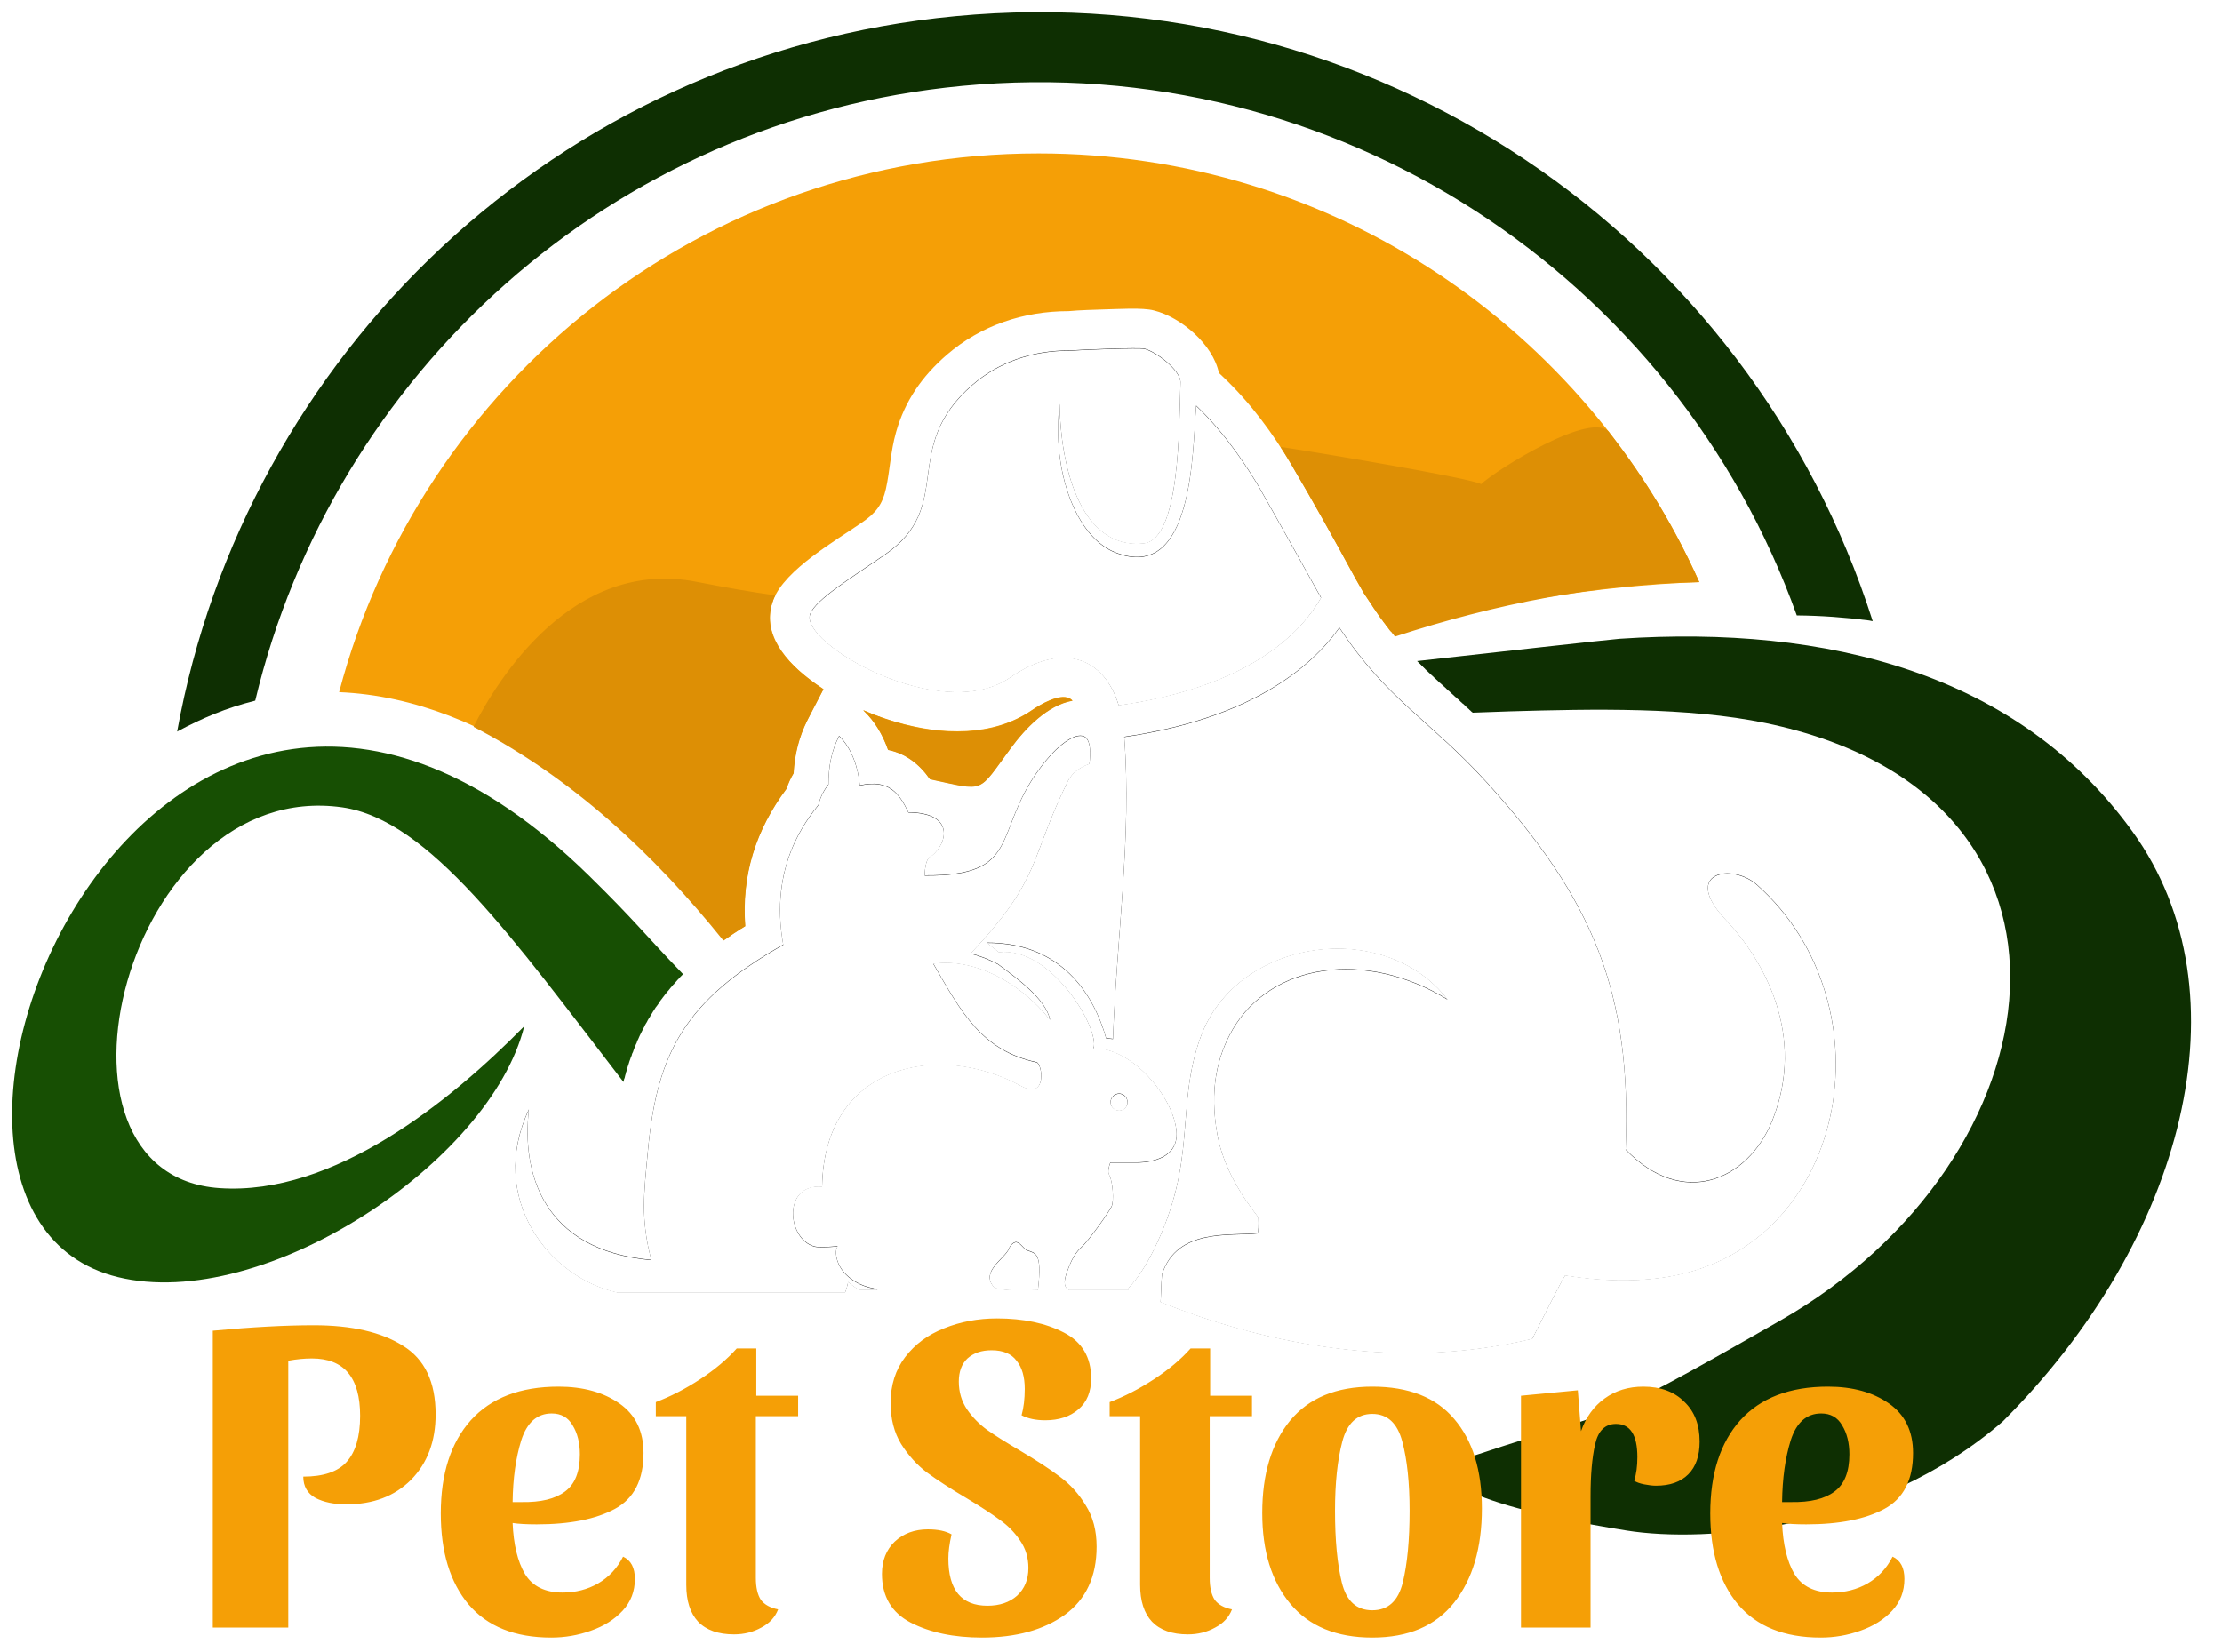
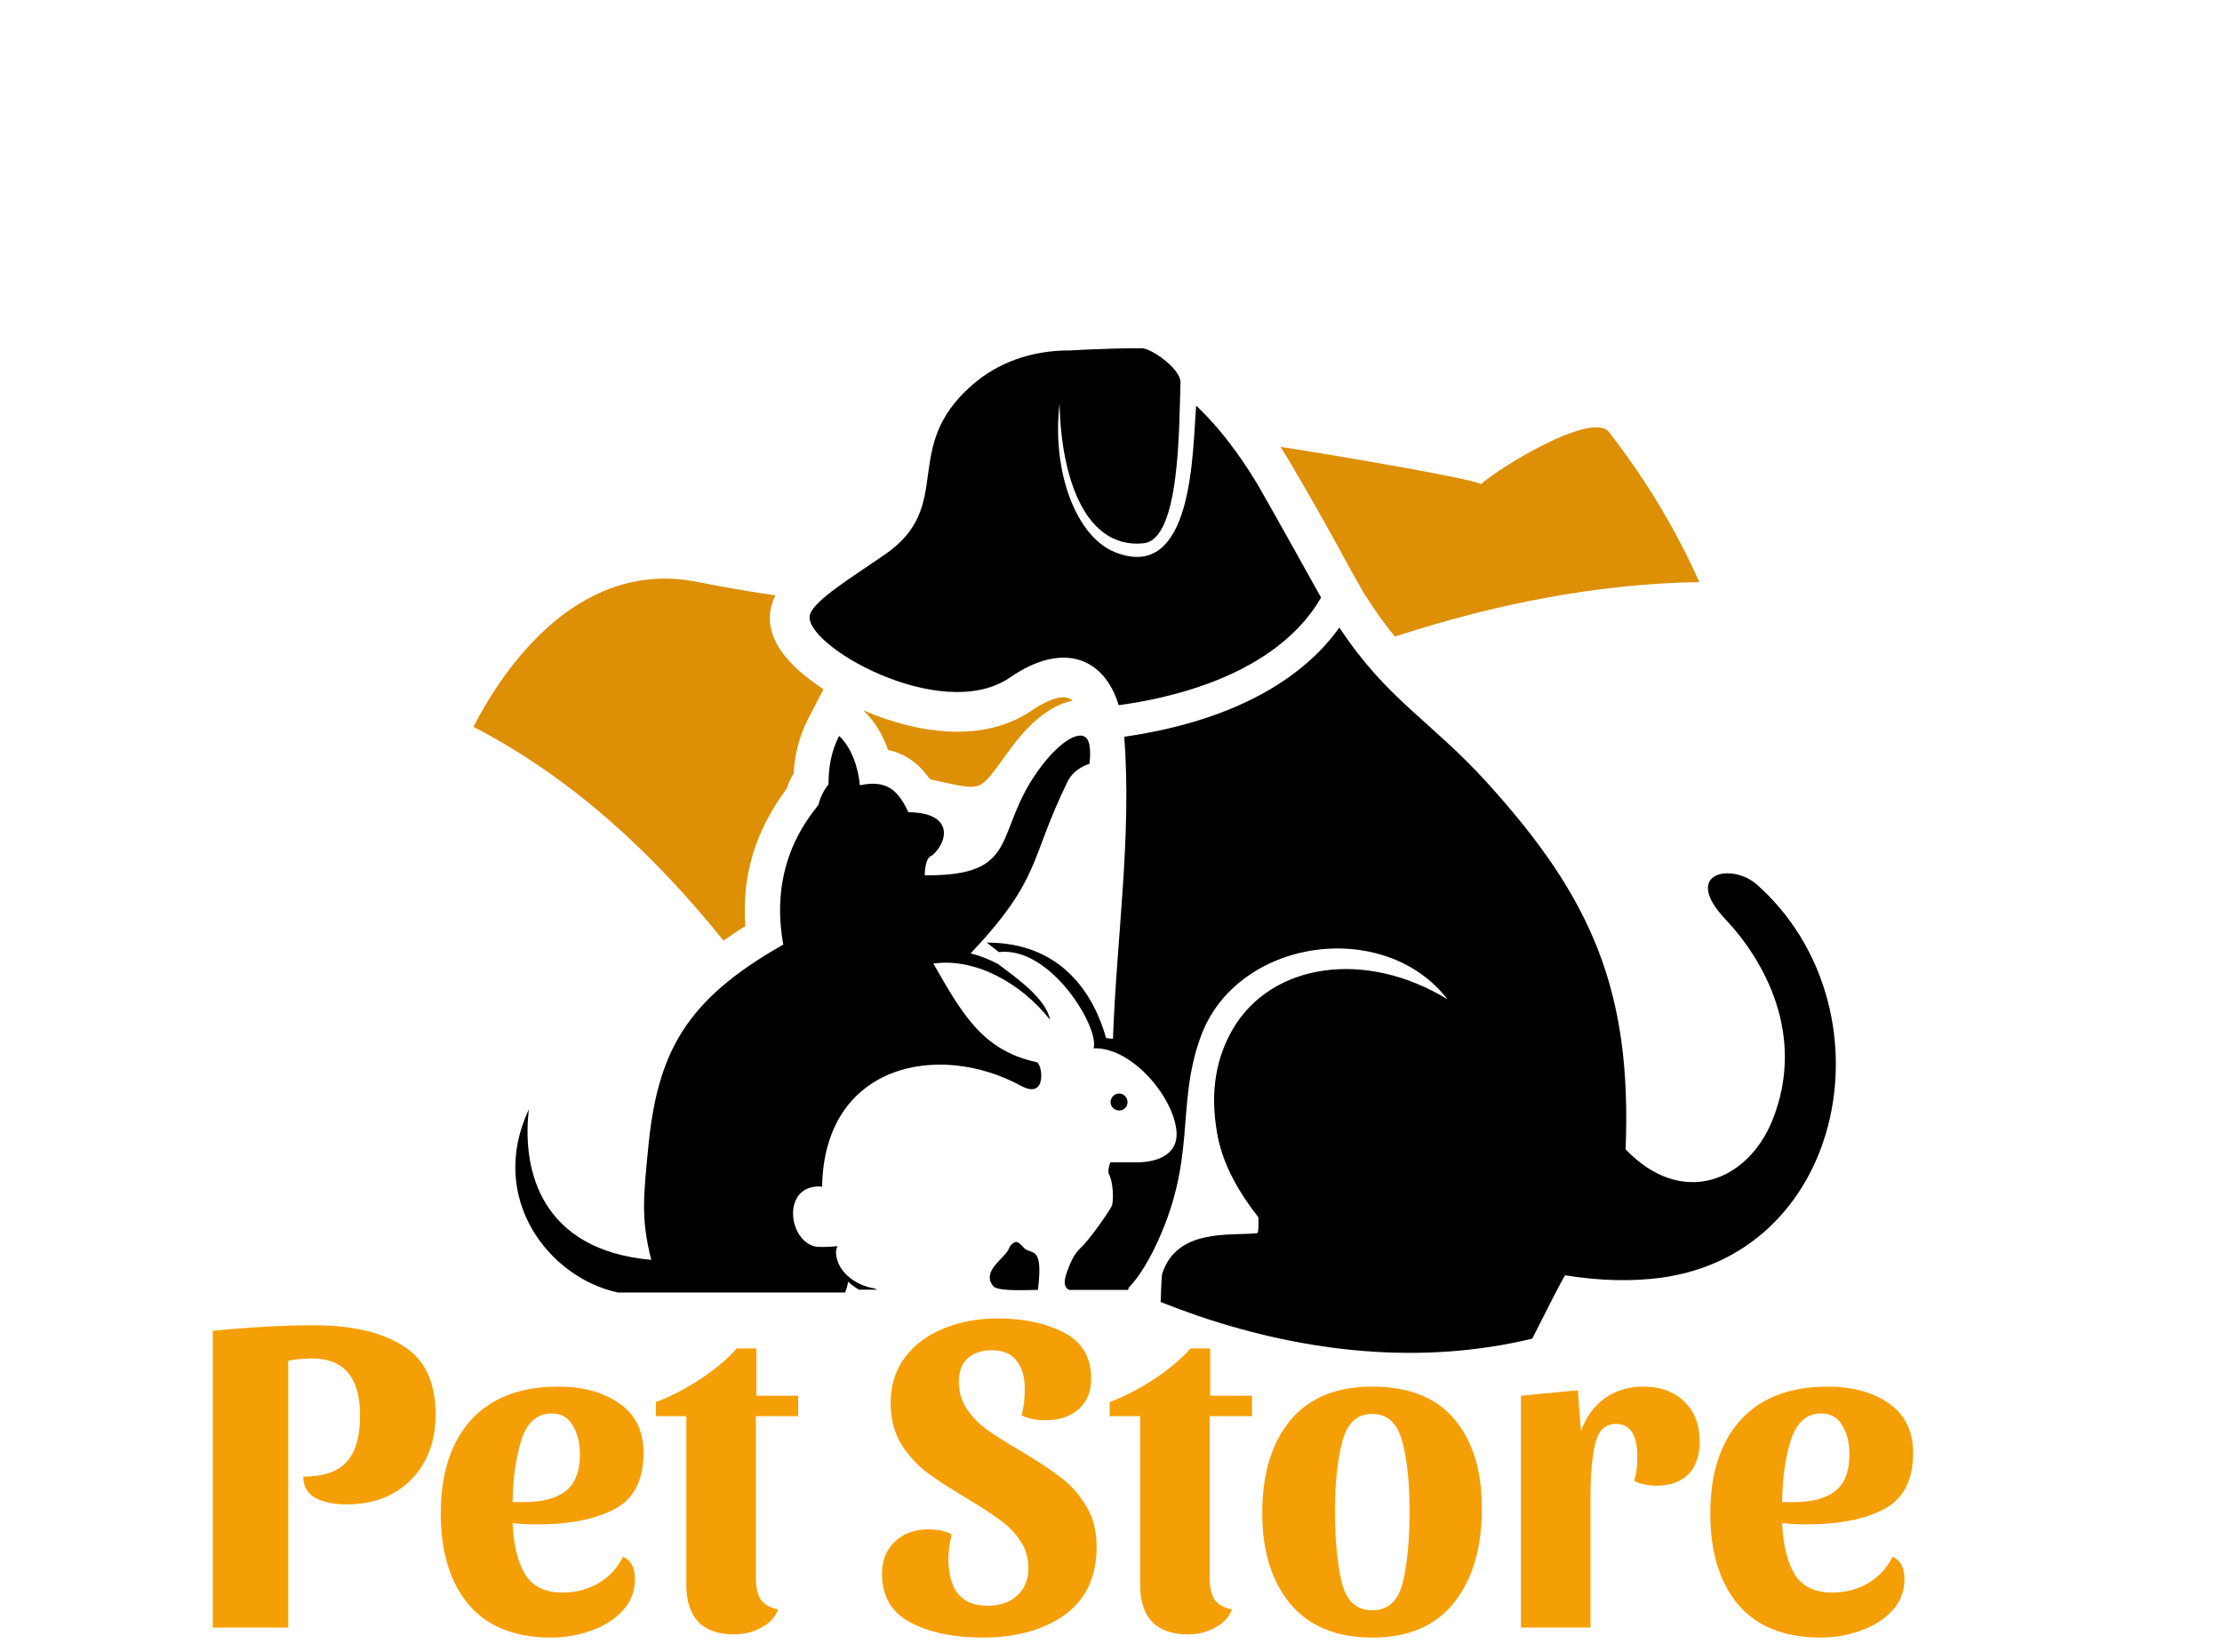
<svg xmlns="http://www.w3.org/2000/svg" fill="none" viewBox="0 0 733 545" height="545" width="733">
  <g filter="url(#filter0_d_697_3)">
-     <path fill="#F59F06" d="M342.619 46.609C439.801 46.609 523.371 104.773 560.569 188.051C526.355 189.289 492.214 195.04 458.946 204.503L458.874 204.357L458.728 204.285V204.212L458.655 204.139L458.51 203.993L458.218 203.629L458.146 203.484C457.66 202.901 457.199 202.295 456.763 201.664L456.617 201.518L456.544 201.445V201.373L456.471 201.3L456.326 201.154L456.253 201.009L456.18 200.863L456.035 200.718L455.889 200.499L455.744 200.354L455.671 200.208L455.525 200.062L455.452 199.917L455.38 199.771H455.307L455.234 199.626L455.161 199.553L455.088 199.407L455.016 199.334L454.943 199.262L454.87 199.116L454.797 198.97L454.724 198.898L454.652 198.825L454.579 198.679L454.506 198.534L454.433 198.461L454.36 198.388L454.288 198.315L454.215 198.17L454.142 198.024H454.069L453.996 197.879L453.924 197.733L453.851 197.66V197.587L453.705 197.442L453.633 197.296L453.56 197.223V197.151L453.414 197.005L453.341 196.859L453.269 196.787V196.714L453.123 196.568L453.05 196.423L452.977 196.35V196.277L452.832 196.131L452.759 195.986L452.686 195.84L449.847 191.618L447.081 186.814C446.838 186.328 446.596 185.867 446.353 185.43C439.874 173.492 433.104 161.335 426.188 149.615C419.928 138.987 412.503 128.941 403.549 120.424L402.093 119.041C400.055 109.505 389.499 100.624 380.691 98.44C376.906 97.421 368.68 98.003 364.604 98.076C360.6 98.221 356.523 98.294 352.519 98.658C337.742 98.658 323.62 103.317 312.336 113.072C304.183 120.133 298.505 128.286 295.593 138.623C293.773 145.029 293.628 151.071 292.245 157.331C291.08 162.5 288.896 165.266 284.456 168.323C275.72 174.366 258.977 183.902 255.119 193.875C250.824 205.013 259.705 214.767 268.004 220.809L268.077 220.882L268.149 220.955L268.222 221.027H268.295V221.1H268.368L268.441 221.173H268.513V221.246H268.586L268.659 221.319L268.732 221.391H268.805V221.464H268.877L268.95 221.537H269.023V221.61H269.096L269.168 221.683H269.241V221.755H269.314L269.387 221.828L269.46 221.901H269.532V221.974H269.605L269.678 222.047H269.751V222.119H269.824L269.896 222.192H269.969L270.042 222.265L270.115 222.338L270.188 222.411H270.26V222.483H270.333L270.406 222.556H270.479L270.552 222.629L270.624 222.702H270.697L270.77 222.775H270.843V222.847H270.916L270.988 222.92H271.061L271.134 222.993V223.066H271.207L271.28 223.139H271.352L271.425 223.211L271.498 223.284H271.571L271.644 223.357L266.402 233.476C263.49 239.154 262.107 244.904 261.743 251.092C260.821 252.694 260.045 254.392 259.414 256.188C249.223 269.946 244.564 284.796 245.801 301.539L244.564 302.34H244.491L244.418 302.413L243.326 303.068V303.141L243.181 303.214L243.108 303.286L242.962 303.359L242.889 303.432L242.744 303.505L242.525 303.65L242.453 303.723L242.307 303.796L242.234 303.869L242.089 303.942L241.797 304.16L241.652 304.233L241.579 304.306L241.433 304.378L241.215 304.524L241.142 304.597L240.997 304.67L240.924 304.742L240.487 305.034L240.342 305.106L240.269 305.179L240.123 305.252L240.05 305.325L239.905 305.398L239.832 305.47L239.104 305.98L238.958 306.053L238.886 306.125L238.74 306.198C207.438 264.559 161.431 226.414 111.857 224.376C138.719 122.098 231.824 46.609 342.619 46.609ZM353.83 227.142C345.531 228.525 338.106 236.387 333.52 242.648C322.237 257.935 325.367 256.989 306.731 252.985C303.164 247.889 298.651 244.541 292.973 243.376C291.226 238.426 288.532 233.84 284.82 230.345V230.273L284.892 230.345H284.965L285.111 230.418L285.329 230.491V230.564H285.475L285.62 230.637L285.766 230.709H285.839L285.984 230.782L286.13 230.855L286.275 230.928H286.348L286.494 231.001L286.639 231.073H286.712L286.858 231.146L287.003 231.219L287.149 231.292H287.222L287.367 231.365L287.513 231.437H287.586L287.731 231.51L287.877 231.583L288.023 231.656H288.095L288.241 231.728L288.387 231.801H288.532V231.874H288.751L288.896 231.947L288.969 232.02H289.115L289.26 232.092L289.406 232.165L289.624 232.238L289.77 232.311H289.915V232.384H290.134L290.279 232.456L290.352 232.529L290.643 232.602L290.789 232.675L291.007 232.748L291.153 232.82H291.226H291.298L291.517 232.893L291.735 232.966L291.808 233.039L292.026 233.112L292.39 233.184L292.536 233.257H292.609L292.681 233.33L292.9 233.403H293.045L293.191 233.476L293.409 233.548H293.555V233.621H293.773L293.919 233.694H293.992L294.065 233.767L294.283 233.839H294.429L294.574 233.912L294.792 233.985H294.865H294.938L295.084 234.058L295.302 234.131H295.375L295.448 234.203H295.593L295.812 234.276C310.444 238.498 327.478 239.226 340.581 230.2C343.129 228.453 349.462 224.74 352.738 226.342V226.414H352.811H352.883V226.487H352.956H353.029V226.56H353.102H353.175V226.633H353.247V226.706H353.32V226.778H353.393H353.466V226.851H353.539V226.924H353.611V226.997H353.684V227.07H353.757V227.142H353.83Z" clip-rule="evenodd" fill-rule="evenodd" />
    <path fill="#DD8F05" d="M530.868 138.697C542.734 153.911 552.707 170.435 560.569 188.052C527.301 188.562 493.378 195.186 460.184 206.032L460.038 205.887L459.965 205.741H459.892L459.82 205.596L459.674 205.377L459.528 205.232L459.456 205.086L459.31 205.013V204.941L459.164 204.795L459.092 204.649L459.019 204.577L458.946 204.504L458.801 204.358L458.728 204.213L458.582 204.067L458.437 203.921L458.364 203.849V203.776L458.218 203.63L458.073 203.485V203.412L458 203.266L457.854 203.121L457.781 203.048V202.975L457.636 202.829L457.49 202.684V202.611L457.417 202.538L457.272 202.393L457.126 202.247L457.053 202.029L456.908 201.883L456.835 201.81V201.737L456.69 201.592L456.544 201.446V201.374L456.471 201.301L456.326 201.155L456.253 201.01V200.937L456.107 200.791L455.962 200.646V200.573L455.889 200.5L455.743 200.354L455.67 200.136L455.525 199.99L455.379 199.845L455.306 199.772V199.699L455.161 199.554L455.088 199.335H455.015L454.942 199.19L454.797 199.044L454.724 198.898L454.578 198.68L454.506 198.534L454.433 198.462L454.36 198.389L454.287 198.243L454.142 198.025L453.996 197.879L453.923 197.734L453.85 197.661L453.778 197.588L453.705 197.37L453.559 197.224L453.486 197.079L453.341 196.86L453.268 196.787L453.195 196.715L453.122 196.569L452.977 196.423V196.351L452.904 196.205L452.758 196.059L452.686 195.914L449.847 191.619L447.153 186.814C446.862 186.329 446.595 185.868 446.353 185.431C439.874 173.493 433.104 161.336 426.188 149.616V149.543L426.115 149.397L426.043 149.325L425.97 149.252L425.897 149.106V149.033L425.824 148.961L425.751 148.815L425.679 148.742L425.606 148.67V148.597V148.524L425.533 148.451L425.46 148.378L425.387 148.233L425.315 148.16V148.087L425.242 147.942L425.169 147.869L425.096 147.796L425.023 147.65V147.578L424.951 147.505L424.878 147.359L424.805 147.286L424.732 147.214V147.141V147.068L424.659 146.995L424.587 146.922L424.514 146.777L424.441 146.704V146.631H424.368V146.486L424.295 146.413L424.223 146.34L424.15 146.195V146.122H424.077L424.004 146.049V145.903L423.932 145.831L423.859 145.758L423.786 145.685V145.612L423.713 145.539V145.467L423.64 145.321L423.568 145.248L423.495 145.175L423.422 145.03L423.349 144.957L423.276 144.884V144.739L423.204 144.666L423.131 144.593L423.058 144.447L422.985 144.375L422.912 144.229V144.156L422.84 144.083L422.767 144.011L422.694 143.865L422.621 143.792L422.548 143.719V143.574L422.476 143.501L422.403 143.428C436.452 145.539 485.517 153.838 488.574 155.731C493.597 150.999 525.117 131.271 530.868 138.624V138.697ZM353.829 227.216C345.531 228.672 338.178 236.461 333.519 242.794C322.236 258.008 325.366 257.062 306.803 253.131C303.164 247.963 298.65 244.614 292.972 243.449C291.225 238.499 288.605 233.986 284.819 230.419H284.892C302.217 237.844 324.274 241.557 340.581 230.273C343.128 228.526 349.462 224.814 352.737 226.488H352.81H352.883V226.561H352.956H353.029V226.634H353.101L353.174 226.706H353.247V226.779H353.32V226.852H353.393L353.465 226.925H353.538V226.998H353.611V227.07H353.684V227.143H353.756V227.216H353.829ZM271.643 223.431L266.402 233.549C263.563 239.227 262.18 244.978 261.816 251.166C260.845 252.767 260.069 254.466 259.486 256.261C249.222 270.02 244.636 284.87 245.874 301.613L245.728 301.686L245.582 301.759L244.563 302.414H244.49L243.544 303.069L243.399 303.142L243.253 303.214L243.18 303.287L243.035 303.36L242.962 303.433L242.743 303.578L242.598 303.651L242.525 303.724L242.379 303.797L242.234 303.87L242.161 303.942L242.015 304.015L241.797 304.161L241.724 304.234L241.579 304.306L241.506 304.379L241.36 304.452L241.287 304.525L241.142 304.67L241.069 304.743L240.923 304.816L240.851 304.889L240.268 305.253L240.123 305.326L240.05 305.398L239.977 305.471L239.104 306.054L238.958 306.126L238.885 306.199L238.74 306.272L238.667 306.345C215.736 277.809 188.802 252.694 156.189 235.806C163.979 220.519 188.802 179.826 229.931 187.979C239.249 189.799 247.839 191.328 255.774 192.42V192.492V192.565H255.701V192.638L255.555 192.929V193.002H255.483V193.075L255.337 193.366V193.439V193.512H255.264L255.119 193.948C250.314 206.396 261.306 216.442 270.915 222.921L270.988 222.994H271.061L271.134 223.067H271.206V223.139L271.279 223.212H271.352L271.425 223.285H271.498V223.358H271.57L271.643 223.431Z" />
-     <path fill="#0E2F02" d="M315.174 1.331C453.048 -11.845 577.456 74.126 617.785 200.936H617.712L616.62 200.718C608.685 199.699 600.751 199.116 592.743 199.044C552.706 87.302 440.964 12.541 317.43 24.334C201.249 35.399 109.818 119.696 84.194 227.143L84.048 227.215C74.512 229.618 66.795 232.894 58.497 237.334L58.424 237.407C80.845 113.218 183.414 13.852 315.174 1.331Z" />
-     <path fill="#174F03" d="M225.345 317.409C211.878 303.432 209.767 300.083 194.261 284.869C50.781 144.446 -53.316 394.79 38.843 417.357C86.961 429.15 161.795 379.43 172.932 334.588C148.546 359.412 110.11 390.568 72.474 388.02C8.706 383.798 41.464 252.257 112.876 262.375C141.557 266.452 169.147 305.543 205.69 353.006V352.933L205.909 351.986L206.054 351.695L206.273 350.749L206.418 350.312L206.564 349.657L206.637 349.511L206.928 348.565L207.001 348.201L207.146 347.764L207.365 347.109L207.437 346.891L207.656 346.163L207.874 345.58L208.093 344.925L208.384 344.27L208.529 343.688L208.821 343.105L209.039 342.45L209.257 341.868L209.548 341.213L209.767 340.63L210.058 340.048L210.204 339.538L210.568 338.81L210.786 338.301L211.077 337.646L211.368 337.063L211.587 336.627L211.951 335.899L212.169 335.462L212.533 334.807L212.751 334.297L213.043 333.788L213.407 333.205L213.698 332.623L213.989 332.113L214.426 331.458L214.644 331.021L214.935 330.585L215.372 329.857L215.445 329.711L215.809 329.201L216.027 328.837L216.246 328.473L216.755 327.818L217.119 327.309L217.41 326.872L217.774 326.29L218.211 325.707L218.284 325.634L218.648 325.125L218.939 324.761L219.376 324.179L219.667 323.815L220.177 323.159L220.468 322.868L221.05 322.14L221.341 321.776L221.414 321.704L221.851 321.194L222.142 320.83L222.288 320.757L222.652 320.248H222.724L223.016 319.884L223.088 319.811L223.525 319.301L223.889 318.937L223.962 318.864L224.399 318.355L224.763 317.991L225.345 317.409Z" clip-rule="evenodd" fill-rule="evenodd" />
-     <path fill="#0E2F02" d="M475.252 480C539.17 458 520.167 470.063 587.284 431.699C679.807 378.85 698.37 258.664 582.48 234.569C556.783 229.255 525.481 229.91 498.037 230.711C496.508 230.784 491.558 230.929 485.807 231.148L485.662 231.002L485.443 230.856L485.37 230.784L485.298 230.711L485.079 230.492L485.007 230.42L484.934 230.347L484.715 230.201L484.57 229.983L484.351 229.837L484.206 229.692L484.133 229.619L483.696 229.255L483.623 229.182L483.478 228.964L483.114 228.672L482.896 228.454L482.75 228.308L482.532 228.163L482.459 228.09L482.313 228.017L482.168 227.799L482.022 227.726L481.949 227.653L481.804 227.508L481.585 227.289L481.44 227.144L481.221 226.998V226.925L481.076 226.78L480.857 226.634L480.784 226.561L480.712 226.489L480.493 226.343L480.348 226.197V226.125L480.129 225.979L479.911 225.833L479.765 225.615L479.547 225.469V225.397L479.401 225.324L479.183 225.105L479.11 225.033L479.037 224.96L478.819 224.814L478.673 224.669V224.596L478.455 224.45L478.309 224.305L478.236 224.232L478.091 224.086L477.873 223.941L477.8 223.868L477.727 223.795L477.509 223.577L477.363 223.504V223.431L477.145 223.286L476.999 223.14V223.067L476.781 222.922L476.635 222.776L476.562 222.703L476.417 222.558L476.198 222.412L476.125 222.339L476.053 222.266L475.834 222.048L475.689 221.903L475.47 221.757L475.325 221.539H475.252L475.106 221.393L474.888 221.247L474.815 221.175L474.742 221.029L474.524 220.883L474.378 220.738L474.16 220.519L474.014 220.374L473.869 220.301L473.796 220.155L473.651 220.083L473.578 220.01L473.432 219.864L473.359 219.791L473.214 219.719V219.646L473.141 219.573L472.995 219.5L472.923 219.355L472.85 219.282L472.704 219.209L472.631 219.063L472.486 218.991L472.413 218.918L472.267 218.772L472.195 218.699L472.049 218.627V218.554L471.976 218.481L471.903 218.408L471.758 218.336L471.685 218.263V218.19L471.539 218.117L471.467 218.044L471.321 217.899L471.248 217.826L471.175 217.753L471.03 217.608L470.957 217.535L470.811 217.462L470.739 217.316L470.666 217.244L470.52 217.171L470.447 217.025L470.302 216.952L470.229 216.88L470.156 216.807V216.734L470.011 216.661L469.938 216.516L469.865 216.443H469.792L469.719 216.37L469.647 216.224L469.501 216.152L469.428 216.079L469.355 215.933L469.21 215.86L469.137 215.788L469.064 215.715V215.642L468.919 215.569L468.846 215.496L468.773 215.351L468.628 215.278L468.555 215.205L468.482 215.06L468.409 214.987H468.336L468.264 214.914L468.118 214.769L468.045 214.696V214.623H467.972L467.827 214.477L467.754 214.405L467.681 214.332L467.536 214.186L467.463 214.113C492.068 211.347 531.232 206.979 534.289 206.761C602.79 202.175 665.903 218.19 703.539 270.457C741.829 323.525 720.653 405.162 660.67 465C619.17 501 562.67 505.149 536.67 501C473.265 490.881 476.67 481 475.252 480Z" />
    <path fill="black" d="M359.363 248.036C359.363 248.036 354.34 249.346 352.156 253.932C339.417 279.92 343.784 285.526 320.199 310.567C323.256 311.295 326.313 312.533 329.225 314.061C335.631 318.866 345.022 325.49 346.405 332.479C336.796 320.249 321.582 311.95 307.896 313.916C317.214 330.076 323.838 342.524 341.965 346.455C343.857 346.892 345.604 359.049 336.796 354.245C309.643 339.467 271.862 347.038 271.207 387.512C258.031 386.42 259.633 404.837 268.732 407.24C269.824 407.531 272.809 407.458 276.303 407.167C275.939 407.895 275.721 408.623 275.793 409.424C276.157 415.902 282.563 420.052 287.95 420.998C288.533 421.144 289.042 421.314 289.479 421.508H283.364C282.272 420.852 280.962 419.979 279.797 418.887C279.579 420.125 279.215 421.362 278.778 422.454H203.871C181.014 417.577 160.704 391.225 174.462 362.034C172.06 382.562 178.757 408.477 214.864 411.68C211.297 398.067 212.389 389.987 213.772 375.355C216.756 343.325 226.001 326 258.395 307.655C253.663 281.667 266.112 266.526 269.97 261.576C270.698 258.591 272.081 256.335 273.318 254.733C273.318 249.055 274.192 243.959 276.812 238.791C281.035 242.795 283.146 249.419 283.655 255.097C293.264 252.986 296.613 257.645 299.67 263.978C315.103 264.124 312.555 274.169 307.387 278.319C304.984 278.974 305.057 284.798 305.057 284.798C337.306 285.089 327.405 270.602 342.911 249.637C348.662 241.775 354.631 237.626 357.616 238.936C360.6 240.247 359.363 248.036 359.363 248.036ZM352.665 421.58C351.282 420.852 350.627 419.469 351.937 415.757C352.811 413.5 353.903 410.079 356.596 407.604C359.29 405.201 365.841 395.811 366.715 393.991C367.516 392.171 367.152 385.692 365.841 383.436C365.405 382.635 365.696 381.179 366.278 379.505H375.086C380.182 379.505 388.699 377.83 388.117 369.386C387.243 357.957 373.339 341.433 360.746 341.869C362.857 335.318 346.696 308.092 329.517 310.13C327.988 308.966 326.605 307.874 325.513 307C350.191 306.927 360.819 324.034 364.895 338.521C365.672 338.569 366.424 338.642 367.152 338.739C368.317 305.544 373.412 271.84 370.864 239.082H370.937C412.285 233.04 432.304 216.443 441.84 203.048C457.637 226.998 471.977 233.695 490.759 254.442C525.264 292.514 538.367 323.088 536.256 375.21C554.964 394.719 576.585 385.619 584.665 365.673C595.948 337.574 581.899 312.751 569.232 299.357C554.527 283.778 571.343 280.575 579.569 287.855C624.484 327.747 609.634 409.278 547.903 417.577C538.585 418.814 528.103 418.669 516.31 416.776C515 418.741 509.977 428.714 505.463 437.668C468.993 446.476 430.921 442.254 395.469 430.243C391.247 428.787 387.049 427.234 382.876 425.584C383.021 420.634 383.24 416.849 383.385 416.266C388.263 401.125 405.952 403.818 414.76 402.872C415.197 402.362 415.197 400.251 415.124 397.631C409.446 390.424 403.477 380.888 401.584 370.332C398.891 355.555 401.511 344.49 406.68 335.536C419.419 313.77 450.357 309.111 477.51 325.709C456.617 298.629 407.845 305.472 396.052 338.157C387.607 361.451 395.324 378.631 380.473 408.623C377.998 413.5 375.305 417.795 372.393 420.78L372.102 421.58H352.665ZM370.864 239.082L370.719 237.626C370.767 238.111 370.816 238.597 370.864 239.082ZM342.401 421.58C339.053 421.58 330.099 422.163 327.842 420.561C323.329 415.466 331.555 411.244 332.865 407.895C333.229 406.803 334.467 405.711 335.267 405.784C336.578 405.929 337.67 407.968 338.689 408.404C341.455 409.569 343.93 408.768 342.401 421.58ZM369.19 356.792C370.719 356.792 371.956 358.103 371.956 359.631C371.956 361.16 370.719 362.398 369.19 362.398C367.661 362.398 366.351 361.16 366.351 359.631C366.351 358.103 367.661 356.792 369.19 356.792ZM435.798 193.148C429.538 204.14 414.032 220.592 375.96 227.58C373.728 227.969 371.422 228.333 369.044 228.672C364.24 212.876 350.554 207.562 333.229 219.5C310.371 235.297 263.564 208.071 267.276 198.535C269.096 193.73 280.744 186.669 291.808 179.026C315.467 162.792 296.613 143.865 320.854 122.9C329.08 115.766 340.072 111.544 353.102 111.617C357.106 111.326 376.033 110.598 377.562 111.035C381.347 111.981 389.5 118.096 389.427 122.172C388.918 136.659 389.354 174.003 377.27 175.24C366.933 176.332 359.727 169.926 355.359 160.026C351.355 151.145 349.681 139.207 349.535 129.161C346.915 151.291 354.849 172.911 367.734 178.152C393.795 188.635 393.358 144.666 394.596 129.816C405.078 139.789 411.994 151.145 415.051 156.168C420.511 165.631 434.924 191.619 434.924 191.619C435.216 192.153 435.507 192.663 435.798 193.148Z" clip-rule="evenodd" fill-rule="evenodd" />
-     <path fill="white" d="M359.363 248.137C359.363 248.137 354.34 249.448 352.156 254.034C339.417 280.022 343.784 285.627 320.199 310.669C323.256 311.397 326.313 312.634 329.225 314.163C335.631 318.968 345.022 325.592 346.405 332.58C336.796 320.351 321.582 312.052 307.896 314.017C317.214 330.178 323.838 342.626 341.965 346.557C343.857 346.994 345.604 359.151 336.796 354.346C309.643 339.569 271.862 347.139 271.207 387.614C258.031 386.522 259.633 404.939 268.732 407.341C269.824 407.632 272.809 407.56 276.303 407.269C275.939 407.996 275.721 408.724 275.793 409.525C276.157 416.004 282.563 420.153 287.95 421.1C288.533 421.245 289.042 421.415 289.479 421.609H283.364C282.272 420.954 280.962 420.081 279.797 418.989C279.579 420.226 279.215 421.464 278.778 422.556H203.871C181.014 417.678 160.704 391.326 174.462 362.135C172.06 382.664 178.757 408.579 214.864 411.782C211.297 398.169 212.389 390.089 213.772 375.457C216.756 343.427 226.001 326.101 258.395 307.757C253.663 281.769 266.112 266.628 269.97 261.677C270.698 258.693 272.081 256.436 273.318 254.835C273.318 249.157 274.192 244.061 276.812 238.892C281.035 242.896 283.146 249.521 283.655 255.199C293.264 253.088 296.613 257.746 299.67 264.08C315.103 264.225 312.555 274.271 307.387 278.42C304.984 279.076 305.057 284.899 305.057 284.899C337.306 285.19 327.405 270.704 342.911 249.739C348.662 241.877 354.631 237.728 357.616 239.038C360.6 240.348 359.363 248.137 359.363 248.137ZM352.665 421.682C351.282 420.954 350.627 419.571 351.937 415.858C352.811 413.602 353.903 410.18 356.596 407.705C359.29 405.303 365.841 395.912 366.715 394.092C367.516 392.273 367.152 385.794 365.841 383.537C365.405 382.736 365.696 381.281 366.278 379.606H375.086C380.182 379.606 388.699 377.932 388.117 369.488C387.243 358.059 373.339 341.534 360.746 341.971C362.857 335.419 346.696 308.194 329.517 310.232C327.988 309.067 326.605 307.975 325.513 307.102C350.191 307.029 360.819 324.136 364.895 338.622C365.672 338.671 366.424 338.744 367.152 338.841C368.317 305.646 373.412 271.942 370.864 239.184H370.937C412.285 233.142 432.304 216.544 441.84 203.15C457.637 227.1 471.977 233.797 490.759 254.543C525.264 292.615 538.367 323.19 536.256 375.311C554.964 394.82 576.585 385.721 584.665 365.775C595.948 337.676 581.899 312.853 569.232 299.458C554.527 283.88 571.343 280.677 579.569 287.957C624.484 327.849 609.634 409.38 547.903 417.678C538.585 418.916 528.103 418.77 516.31 416.877C515 418.843 509.977 428.816 505.463 437.77C468.993 446.578 430.921 442.356 395.469 430.345C391.247 428.889 387.049 427.336 382.876 425.686C383.021 420.736 383.24 416.95 383.385 416.368C388.263 401.226 405.952 403.92 414.76 402.974C415.197 402.464 415.197 400.353 415.124 397.732C409.446 390.525 403.477 380.989 401.584 370.434C398.891 355.656 401.511 344.592 406.68 335.638C419.419 313.872 450.357 309.213 477.51 325.81C456.617 298.73 407.845 305.573 396.052 338.258C387.607 361.553 395.324 378.733 380.473 408.724C377.998 413.602 375.305 417.897 372.393 420.881L372.102 421.682H352.665ZM370.864 239.184L370.719 237.728C370.767 238.213 370.816 238.698 370.864 239.184ZM342.401 421.682C339.053 421.682 330.099 422.264 327.842 420.663C323.329 415.567 331.555 411.345 332.865 407.996C333.229 406.905 334.467 405.813 335.267 405.885C336.578 406.031 337.67 408.069 338.689 408.506C341.455 409.671 343.93 408.87 342.401 421.682ZM369.19 356.894C370.719 356.894 371.956 358.204 371.956 359.733C371.956 361.262 370.719 362.499 369.19 362.499C367.661 362.499 366.351 361.262 366.351 359.733C366.351 358.204 367.661 356.894 369.19 356.894ZM435.798 193.25C429.538 204.242 414.032 220.693 375.96 227.682C373.728 228.07 371.422 228.434 369.044 228.774C364.24 212.977 350.554 207.663 333.229 219.602C310.371 235.398 263.564 208.173 267.276 198.636C269.096 193.832 280.744 186.771 291.808 179.127C315.467 162.894 296.613 143.967 320.854 123.002C329.08 115.868 340.072 111.646 353.102 111.719C357.106 111.427 376.033 110.699 377.562 111.136C381.347 112.083 389.5 118.197 389.427 122.274C388.918 136.76 389.354 174.104 377.27 175.342C366.933 176.434 359.727 170.028 355.359 160.128C351.355 151.247 349.681 139.308 349.535 129.262C346.915 151.392 354.849 173.012 367.734 178.254C393.795 188.736 393.358 144.768 394.596 129.917C405.078 139.89 411.994 151.247 415.051 156.269C420.511 165.733 434.924 191.721 434.924 191.721C435.216 192.255 435.507 192.764 435.798 193.25Z" clip-rule="evenodd" fill-rule="evenodd" />
    <path fill="#F59F06" d="M143.689 462.65C143.689 471.55 140.989 478.75 135.589 484.25C130.189 489.65 123.089 492.35 114.289 492.35C110.189 492.35 106.789 491.65 104.089 490.25C101.389 488.75 100.039 486.4 100.039 483.2C106.639 483.2 111.389 481.6 114.289 478.4C117.289 475.1 118.789 470 118.789 463.1C118.789 450.5 113.489 444.2 102.889 444.2C100.389 444.2 97.79 444.45 95.09 444.95V533H70.189V435.05C83.09 433.85 94.189 433.25 103.489 433.25C115.989 433.25 125.789 435.5 132.889 440C140.089 444.4 143.689 451.95 143.689 462.65ZM205.545 509.6C208.145 510.8 209.445 513.25 209.445 516.95C209.445 521.05 208.095 524.55 205.395 527.45C202.695 530.35 199.195 532.55 194.895 534.05C190.695 535.55 186.345 536.3 181.845 536.3C169.845 536.3 160.745 532.65 154.545 525.35C148.445 518.05 145.395 508.05 145.395 495.35C145.395 482.25 148.695 472 155.295 464.6C161.995 457.2 171.645 453.5 184.245 453.5C192.345 453.5 199.045 455.35 204.345 459.05C209.645 462.75 212.295 468.2 212.295 475.4C212.295 484.3 209.145 490.45 202.845 493.85C196.545 497.25 187.945 498.95 177.045 498.95C173.645 498.95 170.995 498.8 169.095 498.5C169.395 505.6 170.745 511.2 173.145 515.3C175.645 519.4 179.795 521.45 185.595 521.45C189.895 521.45 193.795 520.45 197.295 518.45C200.895 516.35 203.645 513.4 205.545 509.6ZM181.995 462.35C177.195 462.35 173.845 465.3 171.945 471.2C170.145 477 169.195 483.8 169.095 491.6H172.095C178.395 491.7 183.145 490.55 186.345 488.15C189.645 485.75 191.295 481.65 191.295 475.85C191.295 472.05 190.495 468.85 188.895 466.25C187.395 463.65 185.095 462.35 181.995 462.35ZM216.352 463.25V458.6C221.152 456.8 226.002 454.3 230.902 451.1C235.802 447.9 239.852 444.5 243.052 440.9H249.502V456.5H263.302V463.25H249.352V516.65C249.352 519.75 249.902 522.15 251.002 523.85C252.202 525.45 254.102 526.5 256.702 527C255.702 529.6 253.852 531.6 251.152 533C248.452 534.5 245.452 535.25 242.152 535.25C236.952 535.25 233.002 533.85 230.302 531.05C227.702 528.25 226.402 524.2 226.402 518.9V463.25H216.352ZM328.904 431C337.604 431 344.954 432.55 350.954 435.65C356.954 438.75 359.954 443.8 359.954 450.8C359.954 455.2 358.554 458.6 355.754 461C352.954 463.4 349.304 464.6 344.804 464.6C341.704 464.6 339.104 464.05 337.004 462.95C337.704 460.45 338.054 457.55 338.054 454.25C338.054 450.25 337.154 447.15 335.354 444.95C333.654 442.65 330.904 441.5 327.104 441.5C323.804 441.5 321.154 442.4 319.154 444.2C317.254 446 316.304 448.55 316.304 451.85C316.304 455.25 317.204 458.3 319.004 461C320.804 463.6 323.004 465.85 325.604 467.75C328.304 469.65 331.954 471.95 336.554 474.65C341.954 477.85 346.304 480.7 349.604 483.2C353.004 485.7 355.854 488.85 358.154 492.65C360.554 496.45 361.754 501 361.754 506.3C361.754 516.2 358.254 523.7 351.254 528.8C344.254 533.8 335.154 536.3 323.954 536.3C314.654 536.3 306.804 534.65 300.404 531.35C294.104 528.05 290.954 522.7 290.954 515.3C290.954 510.9 292.354 507.35 295.154 504.65C298.054 501.95 301.704 500.6 306.104 500.6C309.404 500.6 312.004 501.15 313.904 502.25C313.204 505.35 312.854 508 312.854 510.2C312.854 520.6 317.154 525.8 325.754 525.8C329.754 525.8 333.004 524.7 335.504 522.5C338.004 520.2 339.254 517.15 339.254 513.35C339.254 509.95 338.354 506.95 336.554 504.35C334.754 501.65 332.504 499.35 329.804 497.45C327.104 495.45 323.504 493.1 319.004 490.4C313.604 487.2 309.204 484.35 305.804 481.85C302.504 479.35 299.654 476.2 297.254 472.4C294.954 468.6 293.804 464.1 293.804 458.9C293.804 453 295.404 447.95 298.604 443.75C301.804 439.55 306.054 436.4 311.354 434.3C316.754 432.1 322.604 431 328.904 431ZM366.059 463.25V458.6C370.859 456.8 375.709 454.3 380.609 451.1C385.509 447.9 389.559 444.5 392.759 440.9H399.209V456.5H413.009V463.25H399.059V516.65C399.059 519.75 399.609 522.15 400.709 523.85C401.909 525.45 403.809 526.5 406.409 527C405.409 529.6 403.559 531.6 400.859 533C398.159 534.5 395.159 535.25 391.859 535.25C386.659 535.25 382.709 533.85 380.009 531.05C377.409 528.25 376.109 524.2 376.109 518.9V463.25H366.059ZM452.691 453.5C464.691 453.5 473.691 457.05 479.691 464.15C485.791 471.25 488.841 481.1 488.841 493.7C488.841 506.7 485.791 517.05 479.691 524.75C473.591 532.45 464.591 536.3 452.691 536.3C440.891 536.3 431.891 532.6 425.691 525.2C419.491 517.8 416.391 507.8 416.391 495.2C416.391 482.4 419.441 472.25 425.541 464.75C431.741 457.25 440.791 453.5 452.691 453.5ZM452.691 527.3C457.891 527.3 461.241 524.25 462.741 518.15C464.241 512.05 464.991 504.15 464.991 494.45C464.991 485.25 464.191 477.65 462.591 471.65C460.991 465.55 457.691 462.5 452.691 462.5C447.691 462.5 444.391 465.55 442.791 471.65C441.191 477.75 440.391 485.35 440.391 494.45C440.391 504.15 441.141 512.05 442.641 518.15C444.141 524.25 447.491 527.3 452.691 527.3ZM533.086 465.8C529.486 465.8 527.186 468.05 526.186 472.55C525.186 476.95 524.686 482.65 524.686 489.65V533H501.736V456.5L520.486 454.7L521.536 468.2C523.136 463.6 525.736 460 529.336 457.4C532.936 454.8 537.186 453.5 542.086 453.5C547.786 453.5 552.286 455.15 555.586 458.45C558.986 461.65 560.686 466.05 560.686 471.65C560.686 476.35 559.436 479.95 556.936 482.45C554.436 484.95 550.886 486.2 546.286 486.2C545.186 486.2 543.886 486.05 542.386 485.75C540.886 485.45 539.786 485.05 539.086 484.55C539.786 482.35 540.136 479.75 540.136 476.75C540.136 469.45 537.786 465.8 533.086 465.8ZM624.343 509.6C626.943 510.8 628.243 513.25 628.243 516.95C628.243 521.05 626.893 524.55 624.193 527.45C621.493 530.35 617.993 532.55 613.693 534.05C609.493 535.55 605.143 536.3 600.643 536.3C588.643 536.3 579.543 532.65 573.343 525.35C567.243 518.05 564.193 508.05 564.193 495.35C564.193 482.25 567.493 472 574.093 464.6C580.793 457.2 590.443 453.5 603.043 453.5C611.143 453.5 617.843 455.35 623.143 459.05C628.443 462.75 631.093 468.2 631.093 475.4C631.093 484.3 627.943 490.45 621.643 493.85C615.343 497.25 606.743 498.95 595.843 498.95C592.443 498.95 589.793 498.8 587.893 498.5C588.193 505.6 589.543 511.2 591.943 515.3C594.443 519.4 598.593 521.45 604.393 521.45C608.693 521.45 612.593 520.45 616.093 518.45C619.693 516.35 622.443 513.4 624.343 509.6ZM600.793 462.35C595.993 462.35 592.643 465.3 590.743 471.2C588.943 477 587.993 483.8 587.893 491.6H590.893C597.193 491.7 601.943 490.55 605.143 488.15C608.443 485.75 610.093 481.65 610.093 475.85C610.093 472.05 609.293 468.85 607.693 466.25C606.193 463.65 603.893 462.35 600.793 462.35Z" />
  </g>
  <defs>
    <filter color-interpolation-filters="sRGB" filterUnits="userSpaceOnUse" height="544.301" width="732.25" y="0" x="0" id="filter0_d_697_3">
      <feFlood result="BackgroundImageFix" flood-opacity="0" />
      <feColorMatrix result="hardAlpha" values="0 0 0 0 0 0 0 0 0 0 0 0 0 0 0 0 0 0 127 0" type="matrix" in="SourceAlpha" />
      <feOffset dy="4" />
      <feGaussianBlur stdDeviation="2" />
      <feComposite operator="out" in2="hardAlpha" />
      <feColorMatrix values="0 0 0 0 0 0 0 0 0 0 0 0 0 0 0 0 0 0 0.25 0" type="matrix" />
      <feBlend result="effect1_dropShadow_697_3" in2="BackgroundImageFix" mode="normal" />
      <feBlend result="shape" in2="effect1_dropShadow_697_3" in="SourceGraphic" mode="normal" />
    </filter>
  </defs>
</svg>